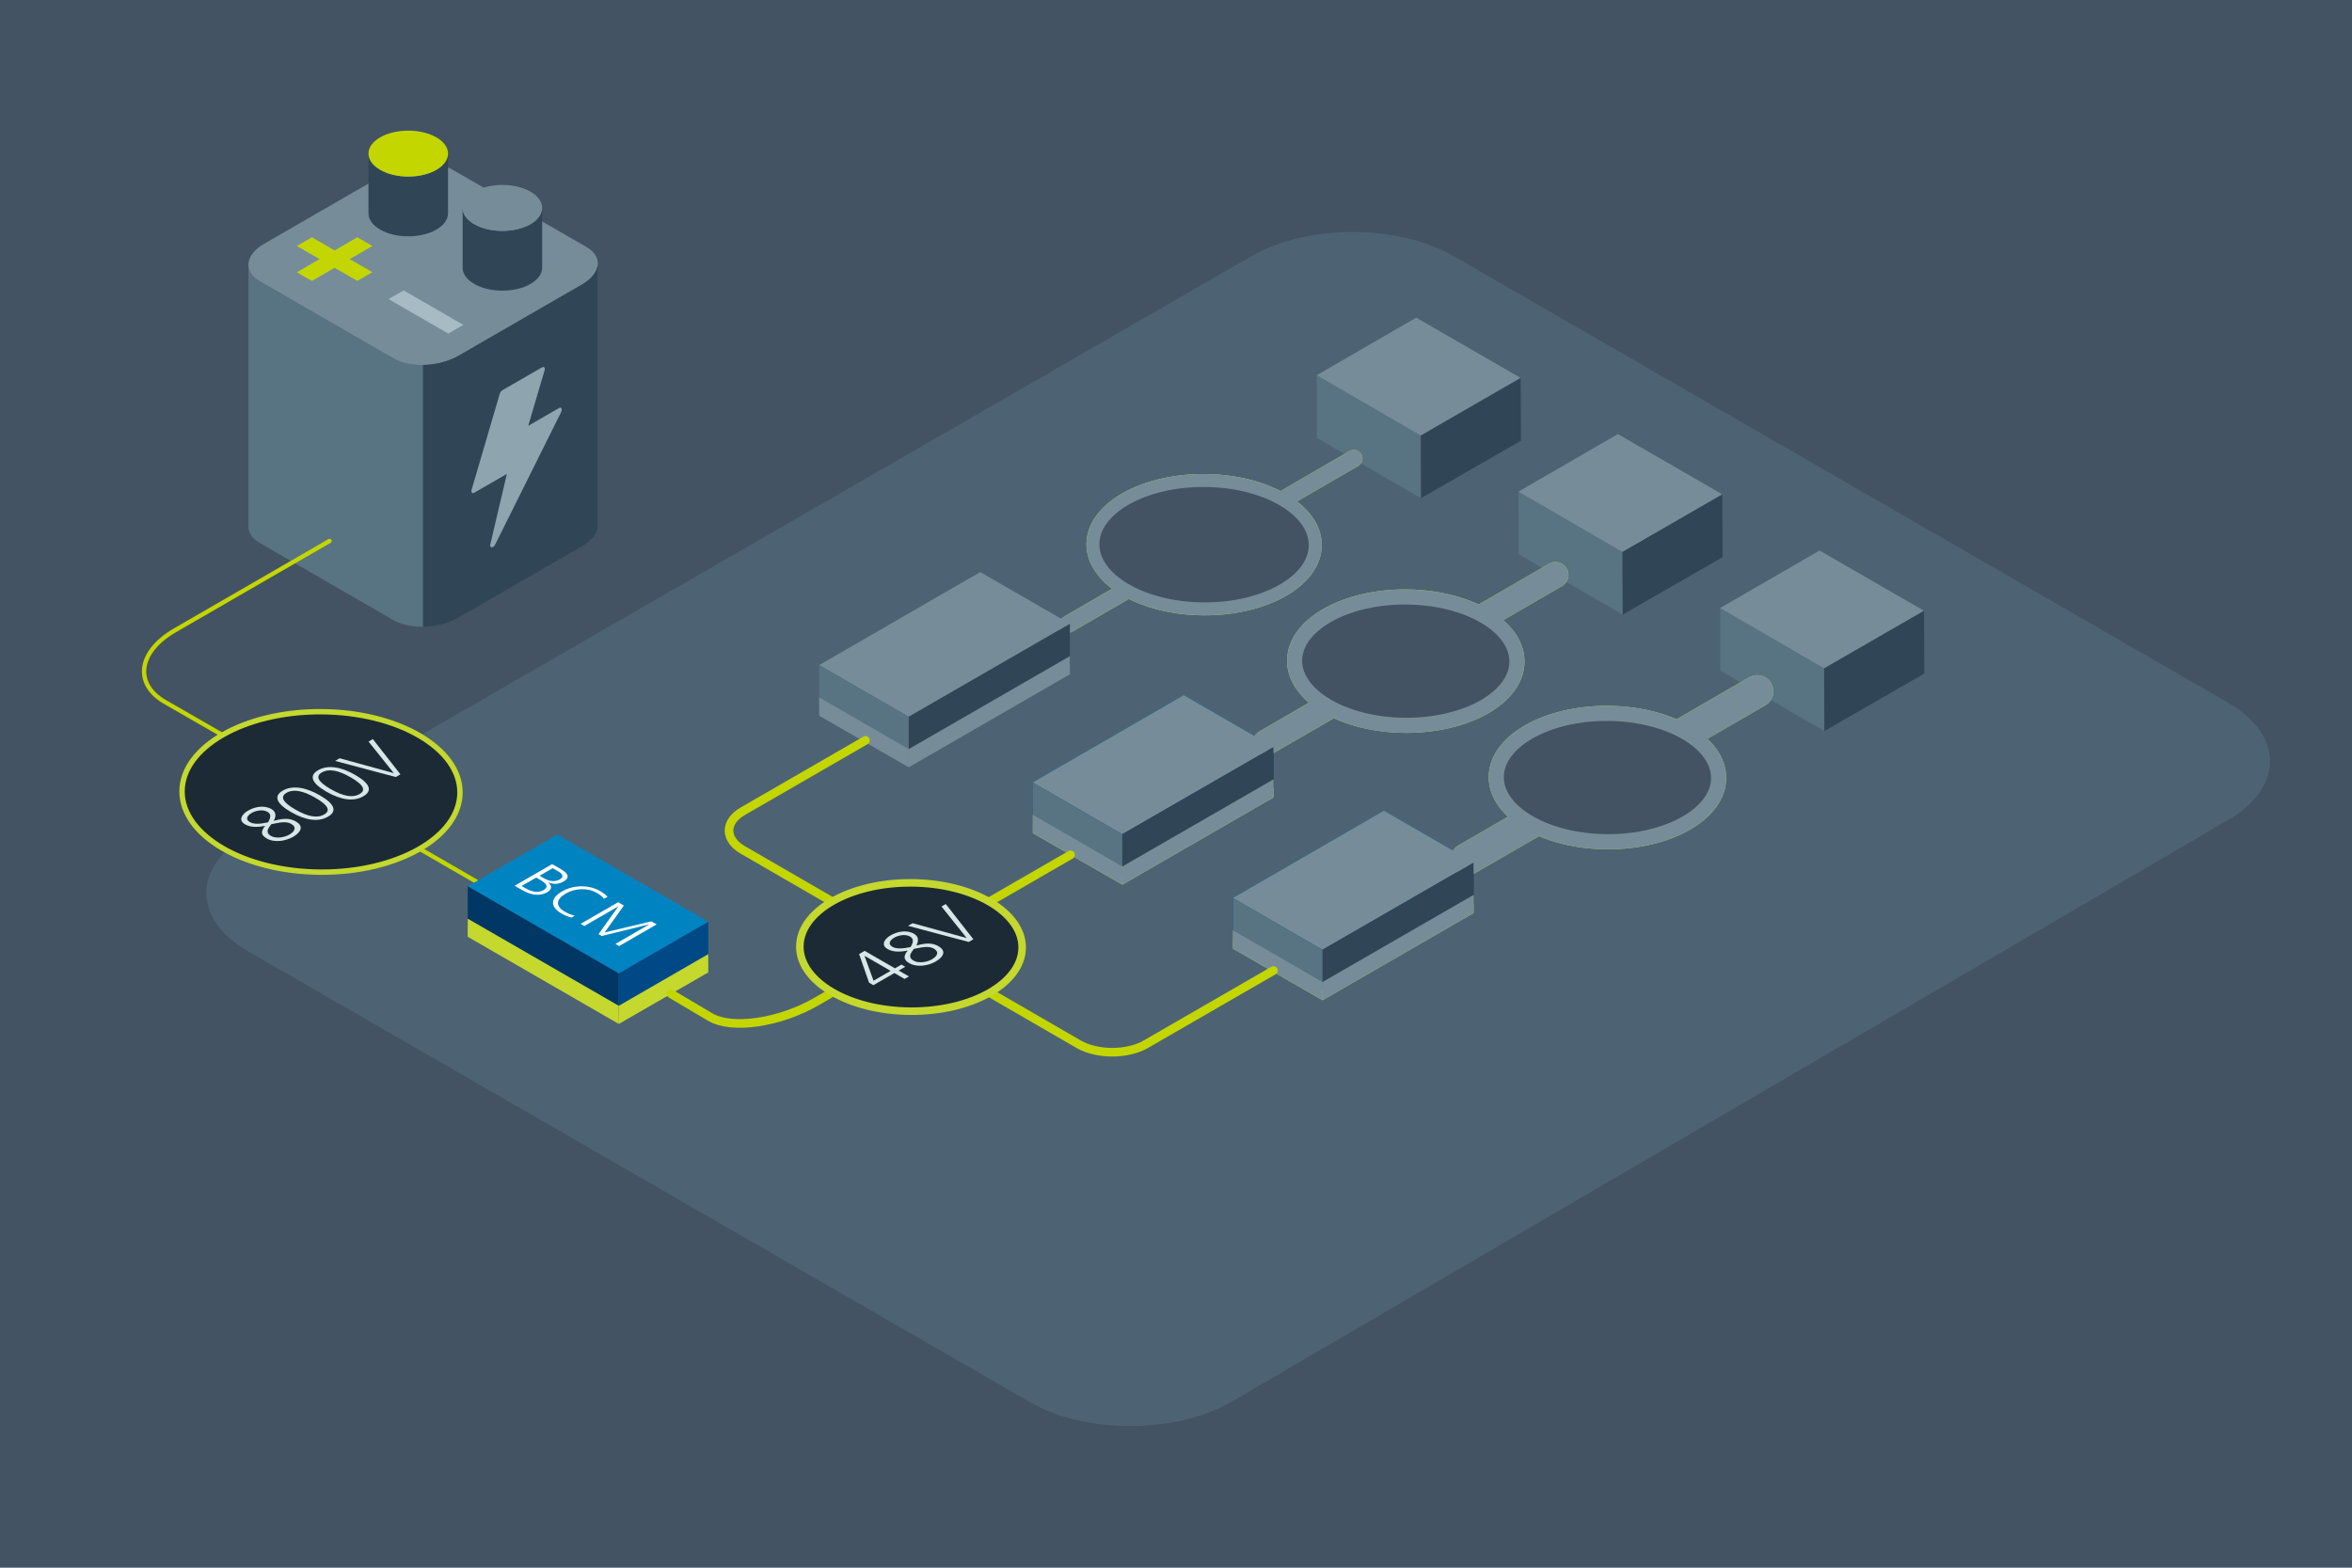
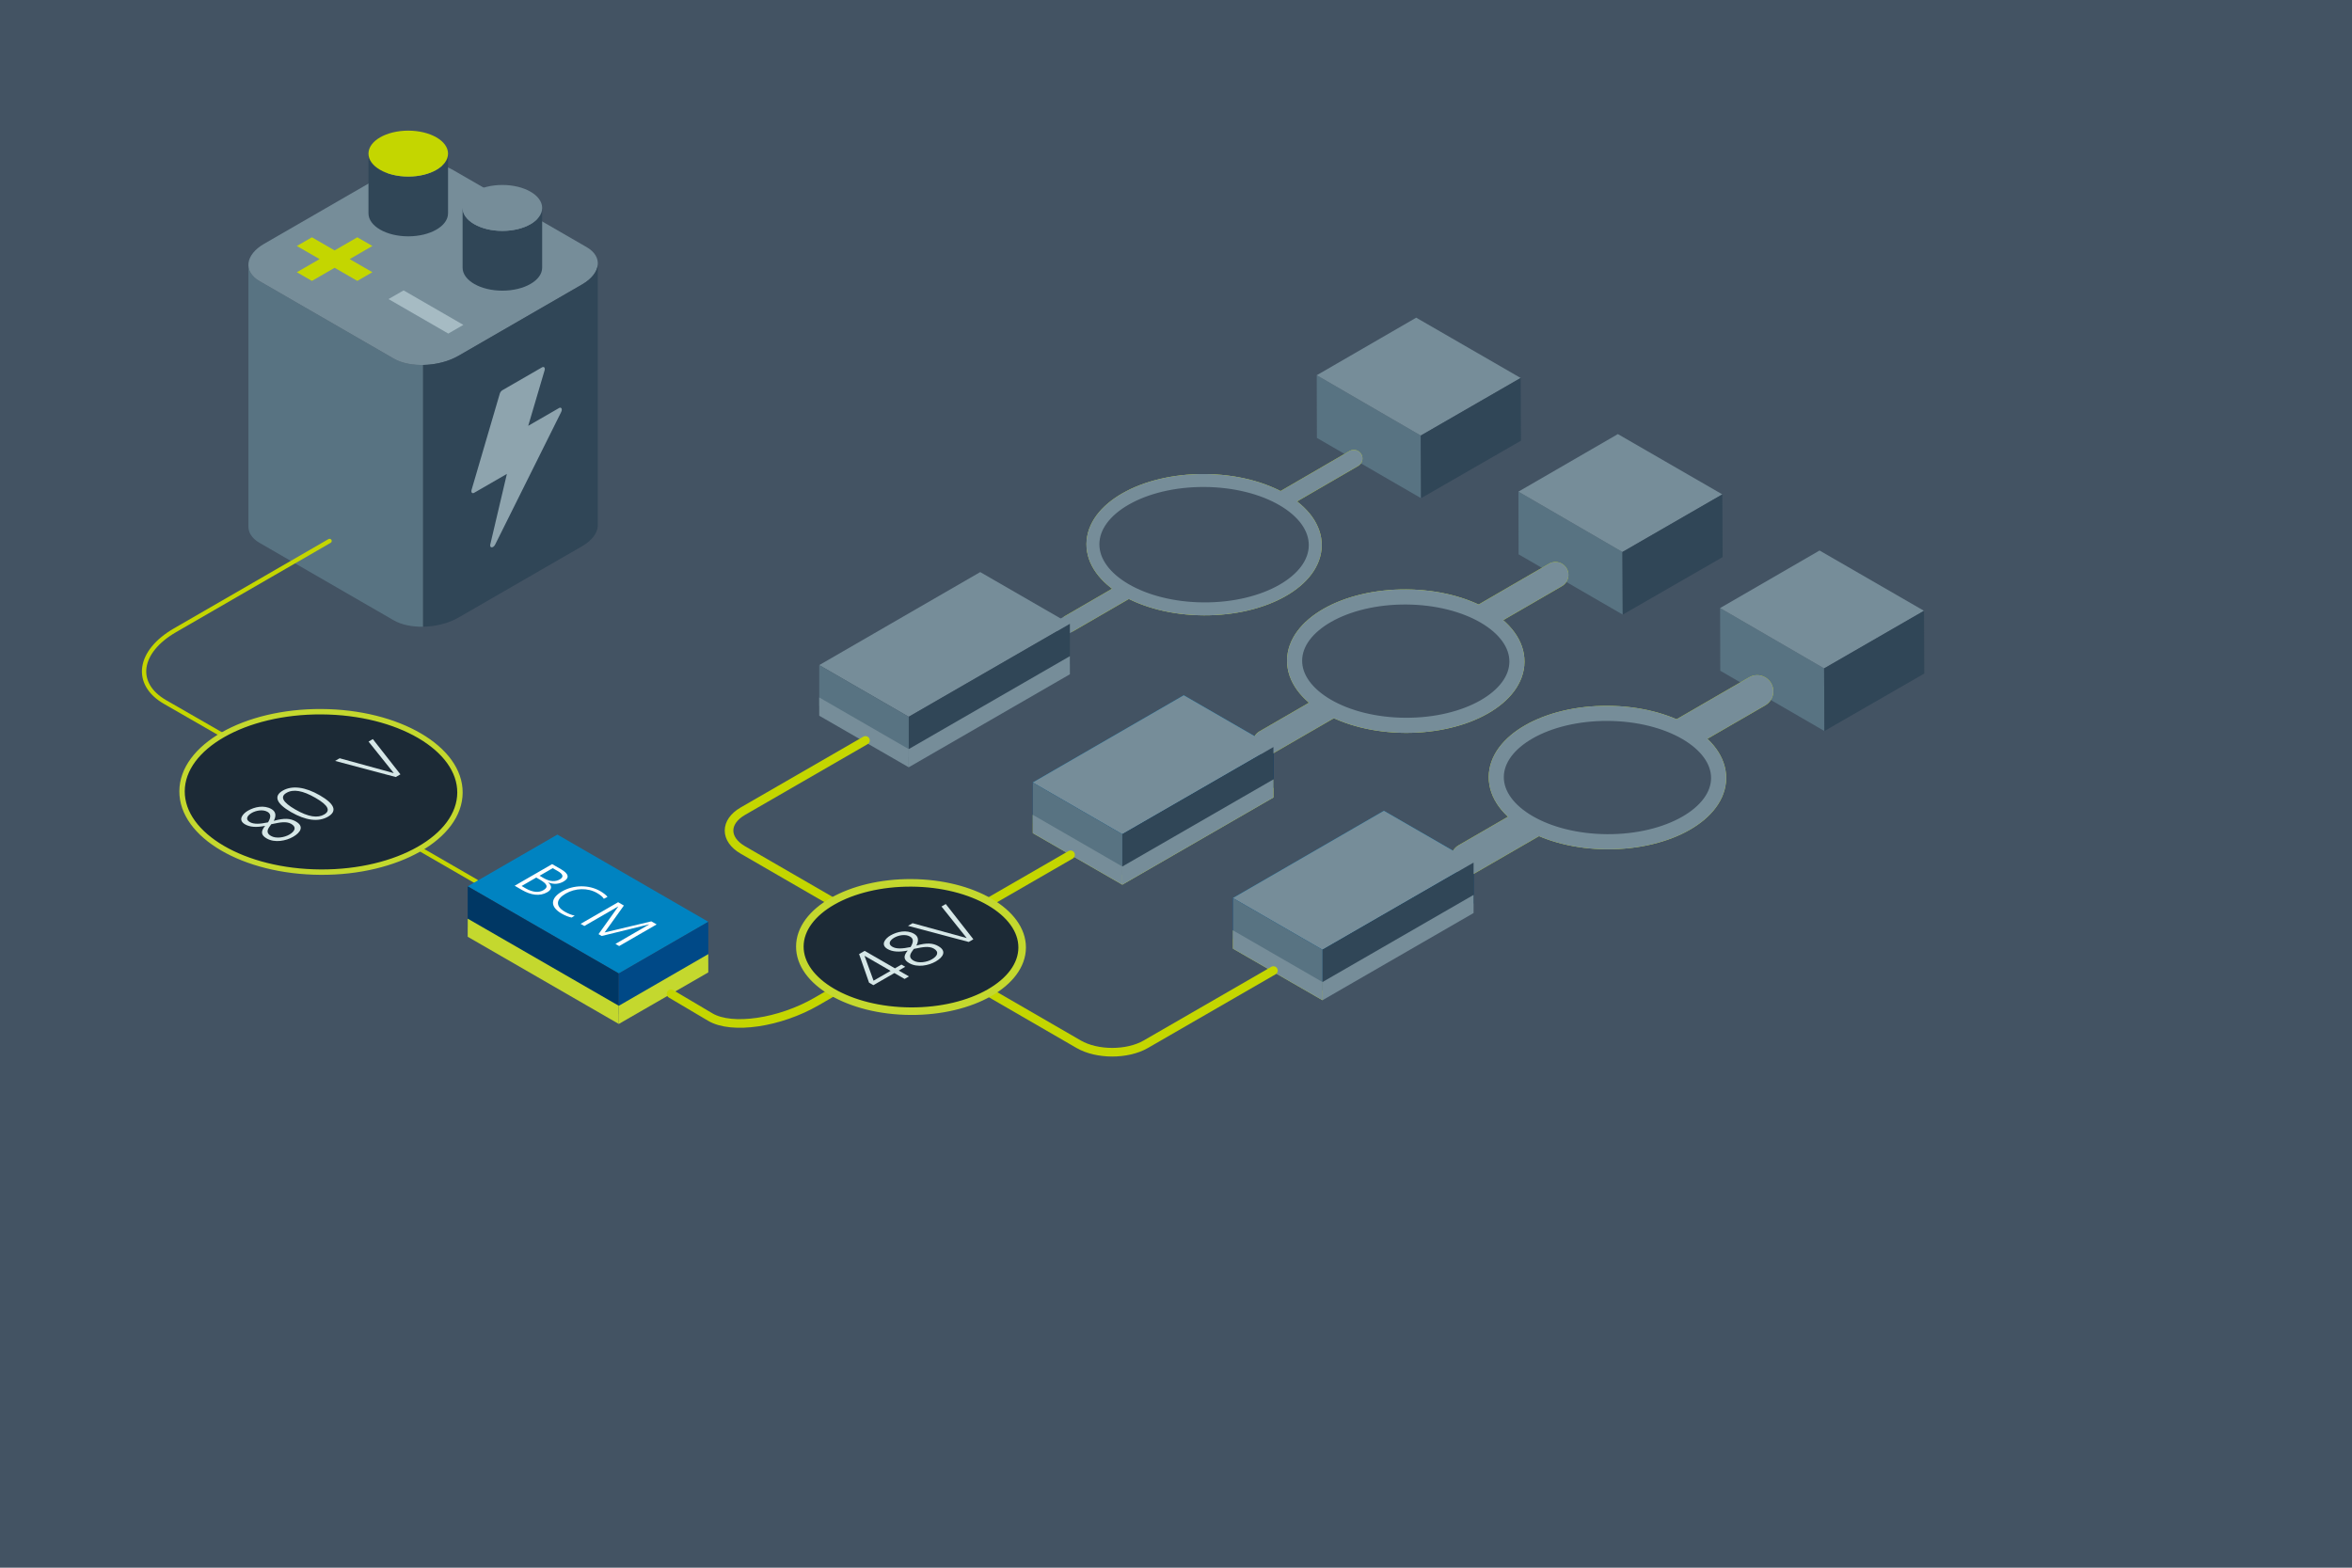
<svg xmlns="http://www.w3.org/2000/svg" viewBox="0 0 1296 864">
  <defs>
    <style>.cls-1,.cls-2,.cls-3,.cls-4,.cls-5,.cls-6,.cls-7,.cls-8,.cls-9{fill:none;}.cls-10{fill:#004987;}.cls-11{fill:#003764;}.cls-12{fill:#0083c1;}.cls-13{fill:#fff;}.cls-14{fill:#304657;}.cls-15{fill:#8ea4ae;}.cls-16{fill:#a6bbc3;}.cls-17{fill:#d6e7e7;}.cls-18{fill:#c4d82e;}.cls-19{fill:#c4d600;}.cls-20,.cls-21,.cls-22{fill:#435363;}.cls-23{fill:#587382;}.cls-24{fill:#768d99;}.cls-25{fill:#4d6373;}.cls-21,.cls-26{stroke-width:8.32px;}.cls-21,.cls-26,.cls-2,.cls-3,.cls-4,.cls-5,.cls-6,.cls-7,.cls-27,.cls-22,.cls-28,.cls-29,.cls-8,.cls-9{stroke-linecap:round;}.cls-21,.cls-26,.cls-27,.cls-22,.cls-28,.cls-29{stroke-linejoin:round;}.cls-21,.cls-2,.cls-4,.cls-22,.cls-8{stroke:#768d99;}.cls-26,.cls-27,.cls-28,.cls-29{fill:#1c2a36;stroke:#c4d82e;}.cls-2,.cls-3{stroke-width:14.26px;}.cls-2,.cls-3,.cls-4,.cls-5,.cls-6,.cls-7,.cls-8,.cls-9{stroke-miterlimit:10;}.cls-3,.cls-5,.cls-6,.cls-7,.cls-9{stroke:#c4d600;}.cls-4,.cls-5{stroke-width:17.82px;}.cls-6{stroke-width:2.38px;}.cls-7{stroke-width:4.75px;}.cls-27{stroke-width:4.16px;}.cls-22,.cls-28{stroke-width:7.13px;}.cls-29{stroke-width:2.97px;}.cls-8,.cls-9{stroke-width:9.51px;}</style>
  </defs>
  <g id="Background">
    <rect class="cls-20" width="1296" height="864" />
-     <path class="cls-25" d="M678.6,772.52c-30.47,17.79-80.42,17.92-110.98,.29l-431.03-248.61c-30.57-17.63-30.57-46.48,0-64.11L689.72,141.1c30.57-17.63,80.59-17.63,111.16,0l426.94,246.26c30.57,17.63,30.64,46.61,.17,64.41l-549.39,320.76Z" />
  </g>
  <g id="Loads">
    <g>
      <g>
        <path class="cls-1" d="M216.93,341.86l-73.92-42.68c-9.1-5.25-7.95-14.52,2.56-20.58l68.14-39.34c10.51-6.07,26.55-6.73,35.65-1.48l73.92,42.68c9.1,5.25,7.95,14.52-2.56,20.58l-68.14,39.34c-10.51,6.07-26.55,6.73-35.65,1.48Z" />
        <path class="cls-23" d="M216.93,197.61l-73.92-42.68c-4.25-2.46-6.27-5.79-6.13-9.26h0v144.16h.01c-.18,3.51,1.83,6.88,6.13,9.36l73.92,42.68c4.29,2.48,10.14,3.64,16.21,3.54V201.14c-6.08,.1-11.92-1.06-16.21-3.54Z" />
        <path class="cls-24" d="M216.93,197.61l-73.92-42.68c-9.1-5.25-7.95-14.52,2.56-20.58l68.14-39.34c10.51-6.07,26.55-6.73,35.65-1.48l73.92,42.68c9.1,5.25,7.95,14.52-2.56,20.58l-68.14,39.34c-10.51,6.07-26.55,6.73-35.65,1.48Z" />
        <path class="cls-14" d="M329.41,145.57c-.2,3.93-3.14,8.02-8.69,11.22l-68.14,39.34c-5.55,3.2-12.64,4.9-19.44,5.01v144.26c6.8-.11,13.89-1.81,19.44-5.01l68.14-39.34c5.55-3.2,8.49-7.3,8.69-11.22h0V145.57h0Z" />
        <path class="cls-15" d="M307.99,224.91l-16.93,9.77,9.02-30.58c.42-1.42-.34-2.27-1.44-1.63l-21.83,12.6c-.63,.37-1.21,1.14-1.44,1.95l-15.52,52.94c-.41,1.41,.34,2.26,1.44,1.62l18.01-10.39-9.13,38.8c-.51,2.18,1.62,2.25,2.7,.09l36.34-72.99c.82-1.64,.09-2.96-1.22-2.2Z" />
      </g>
      <g>
        <path class="cls-14" d="M224.96,97.31c-12.1,0-21.92-5.67-21.92-12.66v32.94c0,6.99,9.81,12.66,21.92,12.66s21.92-5.66,21.92-12.66v-32.94c0,6.99-9.81,12.66-21.92,12.66Z" />
        <path class="cls-19" d="M224.96,97.31c-12.1,0-21.92-5.67-21.92-12.66s9.81-12.65,21.92-12.65,21.92,5.66,21.92,12.65-9.81,12.66-21.92,12.66Z" />
      </g>
      <path class="cls-19" d="M163.57,150.03l12.51-7.23-12.51-7.23,8.3-4.79,12.51,7.23,12.51-7.23,8.3,4.79-12.51,7.23,12.51,7.22-8.3,4.79-12.51-7.22-12.51,7.23-8.3-4.79Z" />
      <path class="cls-16" d="M214.09,164.83l8.3-4.79,32.93,19.01-8.3,4.79-32.93-19.01Z" />
      <g>
        <path class="cls-14" d="M276.82,127.25c-12.1,0-21.92-5.67-21.92-12.66v32.94c0,6.99,9.81,12.66,21.92,12.66s21.92-5.66,21.92-12.66v-32.94c0,6.99-9.81,12.66-21.92,12.66Z" />
        <path class="cls-24" d="M276.82,127.25c-12.1,0-21.92-5.67-21.92-12.66s9.81-12.65,21.92-12.65,21.92,5.66,21.92,12.65-9.81,12.66-21.92,12.66Z" />
      </g>
    </g>
    <g>
      <line class="cls-6" x1="231.18" y1="467.79" x2="262.35" y2="485.8" />
      <path class="cls-6" d="M181.59,298.14l-85.16,49.22c-20.37,11.77-22.82,29.57-5.46,39.56l31.58,18.16" />
    </g>
    <g>
      <ellipse class="cls-29" cx="176.87" cy="436.44" rx="44.21" ry="76.57" transform="translate(-260.51 610.96) rotate(-89.69)" />
      <g>
        <path class="cls-17" d="M163.07,452.78c4.58,2.64,2.65,5.98-1.56,8.41-3.86,2.23-10.1,3.49-14.57,.9-3.08-1.78-3.44-3.79-.84-6.95-4.67,.96-8.37,.75-11.09-.83-4.13-2.38-1.32-5.82,1.6-7.51,3.69-2.13,8.91-3.25,12.97-.9,2.34,1.35,2.81,3.51,1.29,6.49,5.75-1.62,9.09-1.41,12.21,.38Zm-15.69-5.36c-2.52-1.45-6.32-.76-8.71,.63-2.29,1.33-3.75,3.46-1.05,5.01,2.27,1.31,5.59,1.1,10.08,.16,1.73-2.9,1.61-4.69-.31-5.8Zm2.09,6.83l-.94,1.31c-1.52,2.09-1.62,3.76,.76,5.14,2.83,1.64,7.4,.86,10.11-.71,3.13-1.81,4.2-4.12,1.05-5.94-2.76-1.59-6.7-.66-9.7-.06l-1.29,.26Z" />
        <path class="cls-17" d="M160.3,447.52c-7.97-4.61-9.71-8.78-4.49-11.79,5.21-3.01,12.44-2.01,20.41,2.59,8.15,4.71,9.78,8.73,4.49,11.79-5.25,3.03-12.19,2.15-20.42-2.59Zm13.52-7.81c-7.03-4.06-12.2-4.91-15.95-2.75-3.58,2.07-2.31,5.05,4.83,9.17,7.38,4.26,12.4,4.79,15.92,2.77,3.55-2.05,2.52-4.97-4.79-9.19Z" />
-         <path class="cls-17" d="M179.78,436.27c-7.97-4.6-9.71-8.77-4.49-11.79,5.22-3.01,12.44-2.01,20.41,2.59,8.15,4.71,9.78,8.74,4.49,11.79-5.25,3.03-12.2,2.15-20.42-2.59Zm13.53-7.81c-7.03-4.06-12.2-4.91-15.95-2.75-3.58,2.07-2.31,5.05,4.83,9.17,7.38,4.26,12.41,4.79,15.92,2.77,3.54-2.05,2.52-4.97-4.79-9.19Z" />
        <path class="cls-17" d="M218.08,428.25l-33.46-8.88,2.54-1.47,29.82,8.19-13.9-17.38,2.36-1.37,15.2,19.42-2.57,1.49Z" />
      </g>
    </g>
    <g>
      <polygon class="cls-23" points="947.9 369.67 1005.29 402.89 1005.12 368.38 947.81 335.12 947.9 369.67" />
      <polygon class="cls-24" points="1002.61 303.4 947.81 335.12 1005.12 368.38 1060.17 336.63 1002.61 303.4" />
      <polygon class="cls-14" points="1060.33 371.2 1005.29 402.89 1005.12 368.38 1060.17 336.63 1060.33 371.2" />
    </g>
    <g>
      <polygon class="cls-23" points="836.77 305.51 894.16 338.73 894 304.22 836.68 270.96 836.77 305.51" />
      <polygon class="cls-24" points="891.48 239.24 836.68 270.96 894 304.22 949.04 272.47 891.48 239.24" />
      <polygon class="cls-14" points="949.21 307.04 894.16 338.73 894 304.22 949.04 272.47 949.21 307.04" />
    </g>
    <g>
      <polygon class="cls-23" points="725.64 241.35 783.03 274.57 782.87 240.06 725.55 206.8 725.64 241.35" />
      <polygon class="cls-24" points="780.36 175.08 725.55 206.8 782.87 240.06 837.92 208.31 780.36 175.08" />
      <polygon class="cls-14" points="838.08 242.88 783.03 274.57 782.87 240.06 837.92 208.31 838.08 242.88" />
    </g>
    <g>
      <line class="cls-5" x1="808.21" y1="473.55" x2="968.23" y2="381.02" />
      <g>
        <ellipse class="cls-26" cx="885.69" cy="428.51" rx="35.37" ry="61.26" transform="translate(452.44 1311.89) rotate(-89.69)" />
        <g>
          <path class="cls-17" d="M869.92,453.23l-2.1-1.21-.67-7.17c-.44-4.75-1.75-7.39-3.99-8.68-2.52-1.45-6.18-1.52-8.75-.03-2.05,1.18-3.26,2.61-4.02,4.34l-2.62-1.03c1.14-1.91,2.81-3.52,4.48-4.48,4.35-2.51,9.37-2.7,13.42-.36,2.2,1.27,4.07,3.79,4.58,9.63l.52,6.08,11.61-6.7,2.1,1.21-14.57,8.41Z" />
          <path class="cls-17" d="M887.16,443.27l-2.94-1.7,2.82-1.63,2.94,1.7-2.82,1.63Z" />
          <path class="cls-17" d="M893.49,439.62l-2.1-1.21-.67-7.17c-.44-4.75-1.75-7.39-3.99-8.68-2.52-1.45-6.18-1.52-8.75-.04-2.05,1.18-3.26,2.61-4.02,4.34l-2.62-1.03c1.14-1.91,2.81-3.52,4.48-4.48,4.35-2.51,9.37-2.7,13.42-.36,2.2,1.27,4.07,3.79,4.58,9.63l.52,6.08,11.61-6.71,2.1,1.21-14.57,8.41Z" />
          <path class="cls-17" d="M919.17,424.79l-33.45-8.88,2.54-1.46,29.82,8.19-13.9-17.38,2.36-1.37,15.2,19.42-2.57,1.49Z" />
        </g>
      </g>
    </g>
    <g>
      <line class="cls-3" x1="697.5" y1="409.3" x2="857.1" y2="316.86" />
      <g>
        <ellipse class="cls-26" cx="774.56" cy="364.35" rx="35.37" ry="61.26" transform="translate(406.07 1136.95) rotate(-89.69)" />
        <g>
          <path class="cls-17" d="M768.28,380c2.37-.4,4.74-1.28,6.44-2.26,3.2-1.85,4.68-4.72,.91-6.9-3.36-1.94-7.06-2.31-11.61,.32-1.7,.98-3.13,2.01-4.48,3.48l-12.03-7.23,12.41-7.17,2.1,1.21-10.05,5.8,7.66,4.62c.73-.82,1.49-1.47,3.12-2.41,4.73-2.73,10.31-2.88,14.79-.29,5.49,3.17,4.33,6.87-.72,9.78-1.7,.98-3.83,1.93-6.05,2.49l-2.48-1.43Z" />
          <path class="cls-17" d="M796.69,367.18l-33.45-8.88,2.54-1.46,29.82,8.19-13.9-17.38,2.36-1.37,15.2,19.42-2.57,1.49Z" />
        </g>
      </g>
    </g>
    <g>
      <line class="cls-9" x1="589.22" y1="343.63" x2="745.98" y2="252.7" />
      <g>
        <ellipse class="cls-28" cx="663.44" cy="300.19" rx="35.37" ry="61.26" transform="translate(359.7 962) rotate(-89.69)" />
        <g>
          <path class="cls-17" d="M659.08,318.32l-21.69-12.52-.47,4.27-2.89-.15,.88-5.84,2.16-1.25,24.41,14.1-2.4,1.39Z" />
          <path class="cls-17" d="M666.13,314.24l-2.1-1.21-.67-7.17c-.44-4.75-1.75-7.39-3.99-8.68-2.52-1.45-6.18-1.52-8.75-.03-2.05,1.18-3.26,2.61-4.02,4.34l-2.62-1.03c1.14-1.91,2.81-3.52,4.48-4.48,4.35-2.51,9.37-2.7,13.42-.36,2.21,1.27,4.07,3.79,4.58,9.63l.52,6.08,11.61-6.71,2.1,1.21-14.57,8.41Z" />
          <path class="cls-17" d="M693.29,298.57l-33.45-8.88,2.54-1.47,29.82,8.19-13.9-17.38,2.36-1.37,15.2,19.42-2.57,1.48Z" />
        </g>
      </g>
    </g>
    <g>
      <polygon class="cls-12" points="679.41 494.94 728.72 523.41 811.97 475.39 762.56 446.87 679.41 494.94" />
      <polygon class="cls-11" points="811.97 497.85 811.97 475.39 728.72 523.41 728.72 545.9 811.97 497.85" />
      <polygon class="cls-10" points="679.41 517.49 679.41 494.94 728.72 523.41 728.72 545.9 679.41 517.49" />
-       <polygon class="cls-18" points="811.97 503.2 811.97 493.21 728.72 541.23 728.72 551.25 811.97 503.2" />
      <polygon class="cls-18" points="679.41 522.83 679.41 512.76 728.72 541.23 728.72 551.25 679.41 522.83" />
    </g>
    <g>
      <path class="cls-13" d="M732.35,505.14l-1.78-1.03-6.33-16.09-10.5,6.06-1.78-1.03,12.66-7.31,1.78,1.03,6.39,16.06,11.07-6.39,1.78,1.03-13.29,7.67Z" />
      <path class="cls-13" d="M754.39,492.42l-28.35-7.48,2.16-1.25,25.27,6.9-11.72-14.72,2.01-1.16,12.81,16.45-2.19,1.26Z" />
      <path class="cls-13" d="M763.94,483.86c1.98-.26,3.85-.82,5.77-1.93,2.78-1.61,3.11-3.57,.44-5.11-1.71-.99-4.41-.7-8.05-.07-4.5,.79-8.58,1.4-11.42-.24-3.43-1.98-2.34-4.87,1.15-6.88,1.33-.77,3.13-1.54,4.73-1.95l1.54,1.26c-1.42,.24-3.14,.92-4.53,1.72-2.31,1.33-3.46,3.16-.92,4.63,1.78,1.03,4.44,.65,8.31-.05,3.82-.7,8.13-1.38,11.36,.48,3.96,2.29,2.54,5.26-.98,7.29-1.89,1.09-3.88,1.79-5.53,2.17l-1.89-1.33Z" />
    </g>
    <g>
      <g>
        <polygon class="cls-12" points="569.11 431.26 618.42 459.73 701.68 411.72 652.27 383.2 569.11 431.26" />
        <polygon class="cls-11" points="701.68 434.17 701.68 411.72 618.42 459.73 618.42 482.23 701.68 434.17" />
        <polygon class="cls-10" points="569.11 453.81 569.11 431.26 618.42 459.73 618.42 482.23 569.11 453.81" />
        <polygon class="cls-18" points="701.68 439.52 701.68 429.54 618.42 477.56 618.42 487.57 701.68 439.52" />
        <polygon class="cls-18" points="569.11 459.16 569.11 449.08 618.42 477.56 618.42 487.57 569.11 459.16" />
      </g>
      <g>
        <path class="cls-13" d="M614.75,445.68l-20.65-11.92,5.18-2.99c6.51-3.76,13.7-3.95,20.56,.02,6.54,3.78,6.48,8.22-1.48,12.81l-3.61,2.08Zm1.95-3.18c6.3-3.64,6.92-7.17,.98-10.61-5.62-3.25-11.42-3.11-16.78-.02l-2.99,1.73,17.1,9.87,1.69-.97Z" />
-         <path class="cls-13" d="M648.42,425.63c-.36,.85-2.04,2.2-3.85,3.25-6.39,3.69-14.56,3.62-21.13-.17-6.3-3.64-6.57-8.51-.24-12.16,1.51-.87,4.05-2.03,5.5-2.29l1.78,1.16c-1.63,.29-3.64,1.08-5.5,2.15-5.27,3.04-4.67,6.97,.5,9.96,5.38,3.11,11.98,3.4,17.31,.32,1.83-1.06,3.34-2.27,3.73-3.18l1.89,.96Z" />
        <path class="cls-13" d="M673.56,411.73l-18.61-10.75-.06,.03,11.1,15.08-1.75,1.01-26.36-6.27-.06,.03,18.61,10.75-2.04,1.18-20.65-11.92,3.17-1.83,25.71,6.13-10.59-14.86,2.93-1.69,20.65,11.92-2.04,1.18Z" />
      </g>
    </g>
    <g>
      <g>
        <polygon class="cls-12" points="390.28 508.02 340.97 536.5 257.72 488.48 307.13 459.96 390.28 508.02" />
        <polygon class="cls-11" points="257.72 510.94 257.72 488.48 340.97 536.5 340.97 558.99 257.72 510.94" />
        <polygon class="cls-10" points="390.28 530.57 390.28 508.02 340.97 536.5 340.97 558.99 390.28 530.57" />
        <polygon class="cls-18" points="257.72 516.28 257.72 506.3 340.97 554.32 340.97 564.33 257.72 516.28" />
        <polygon class="cls-18" points="390.28 535.92 390.28 525.84 340.97 554.32 340.97 564.33 390.28 535.92" />
      </g>
      <g>
        <path class="cls-13" d="M283.59,488.16l20.65-11.92,4.94,2.85c4.17,2.41,4.79,4.75,1.42,6.7-2.63,1.52-5.41,1.73-8.46,.55l-.06,.03c2.28,1.9,2.04,3.88-.53,5.36-4.14,2.39-9.02,1.59-13.85-1.2l-4.11-2.38Zm5.89,1.35c4.29,2.48,7.57,2.46,9.94,1.09,2.96-1.71,2.07-3.48-1.86-5.76l-2.07-1.2-8.08,4.66,2.07,1.2Zm10.12-5.54c3.73,2.15,6.69,1.95,8.88,.68,2.34-1.35,1.69-2.96-1.07-4.54l-2.84-1.64-7.25,4.18,2.28,1.32Z" />
        <path class="cls-13" d="M315.04,505.7c-1.48-.21-3.82-1.18-5.62-2.22-6.39-3.69-6.27-8.4,.29-12.2,6.3-3.64,14.74-3.79,21.07-.14,1.51,.87,3.52,2.34,3.96,3.18l-2.01,1.03c-.5-.94-1.87-2.1-3.73-3.18-5.27-3.04-12.07-2.7-17.25,.29-5.38,3.11-5.89,6.92-.56,9.99,1.83,1.06,3.93,1.93,5.5,2.15l-1.66,1.09Z" />
        <path class="cls-13" d="M339.12,520.22l18.61-10.75-.06-.03-26.12,6.41-1.75-1.01,10.86-15.22-.06-.03-18.61,10.75-2.04-1.18,20.65-11.92,3.17,1.83-10.62,14.84,25.74-6.12,2.93,1.69-20.65,11.92-2.04-1.18Z" />
      </g>
    </g>
  </g>
  <g id="grayed_out_art">
    <g>
      <line class="cls-2" x1="697.5" y1="409.3" x2="857.1" y2="316.86" />
      <g>
        <ellipse class="cls-21" cx="774.56" cy="364.35" rx="35.37" ry="61.26" transform="translate(406.07 1136.95) rotate(-89.69)" />
        <g>
          <path class="cls-1" d="M768.28,380c2.37-.4,4.74-1.28,6.44-2.26,3.2-1.85,4.68-4.72,.91-6.9-3.36-1.94-7.06-2.31-11.61,.32-1.7,.98-3.13,2.01-4.48,3.48l-12.03-7.23,12.41-7.17,2.1,1.21-10.05,5.8,7.66,4.62c.73-.82,1.49-1.47,3.12-2.41,4.73-2.73,10.31-2.88,14.79-.29,5.49,3.17,4.33,6.87-.72,9.78-1.7,.98-3.83,1.93-6.05,2.49l-2.48-1.43Z" />
          <path class="cls-1" d="M796.69,367.18l-33.45-8.88,2.54-1.46,29.82,8.19-13.9-17.38,2.36-1.37,15.2,19.42-2.57,1.49Z" />
        </g>
      </g>
    </g>
    <line class="cls-8" x1="586.49" y1="345.21" x2="745.98" y2="252.7" />
    <g>
      <ellipse class="cls-22" cx="663.44" cy="300.19" rx="35.37" ry="61.26" transform="translate(359.7 962) rotate(-89.69)" />
      <g>
        <path class="cls-1" d="M659.08,318.32l-21.69-12.52-.47,4.27-2.89-.15,.88-5.84,2.16-1.24,24.42,14.1-2.4,1.38Z" />
        <path class="cls-1" d="M666.13,314.24l-2.1-1.21-.67-7.17c-.44-4.75-1.75-7.39-3.99-8.68-2.52-1.45-6.18-1.52-8.75-.04-2.05,1.18-3.26,2.61-4.02,4.34l-2.62-1.03c1.14-1.91,2.81-3.52,4.47-4.48,4.35-2.51,9.37-2.7,13.42-.36,2.21,1.27,4.07,3.79,4.59,9.63l.52,6.08,11.61-6.7,2.1,1.21-14.57,8.41Z" />
-         <path class="cls-1" d="M693.29,298.57l-33.45-8.88,2.54-1.47,29.82,8.19-13.9-17.38,2.36-1.36,15.2,19.41-2.57,1.49Z" />
+         <path class="cls-1" d="M693.29,298.57l-33.45-8.88,2.54-1.47,29.82,8.19-13.9-17.38,2.36-1.36,15.2,19.41-2.57,1.49" />
      </g>
    </g>
    <line class="cls-4" x1="808.21" y1="473.55" x2="968.23" y2="381.02" />
    <g>
      <ellipse class="cls-21" cx="885.69" cy="428.51" rx="35.37" ry="61.26" transform="translate(452.44 1311.89) rotate(-89.69)" />
      <g>
        <path class="cls-1" d="M869.92,453.23l-2.1-1.21-.67-7.17c-.44-4.75-1.75-7.39-3.99-8.68-2.52-1.45-6.18-1.52-8.75-.03-2.05,1.18-3.26,2.61-4.02,4.34l-2.62-1.03c1.14-1.91,2.81-3.52,4.48-4.48,4.35-2.51,9.37-2.7,13.42-.36,2.2,1.27,4.07,3.79,4.58,9.63l.52,6.08,11.61-6.7,2.1,1.21-14.57,8.41Z" />
        <path class="cls-1" d="M887.16,443.27l-2.94-1.7,2.82-1.63,2.94,1.7-2.82,1.63Z" />
        <path class="cls-1" d="M893.49,439.62l-2.1-1.21-.67-7.17c-.44-4.75-1.75-7.39-3.99-8.68-2.52-1.45-6.18-1.52-8.75-.04-2.05,1.18-3.26,2.61-4.02,4.34l-2.62-1.03c1.14-1.91,2.81-3.52,4.48-4.48,4.35-2.51,9.37-2.7,13.42-.36,2.2,1.27,4.07,3.79,4.58,9.63l.52,6.08,11.61-6.71,2.1,1.21-14.57,8.41Z" />
        <path class="cls-1" d="M919.17,424.79l-33.45-8.88,2.54-1.46,29.82,8.19-13.9-17.38,2.36-1.37,15.2,19.42-2.57,1.49Z" />
      </g>
    </g>
    <g>
      <polygon class="cls-24" points="569.11 431.26 618.42 459.73 701.68 411.72 652.27 383.2 569.11 431.26" />
      <polygon class="cls-14" points="701.68 434.17 701.68 411.72 618.42 459.73 618.42 482.23 701.68 434.17" />
      <polygon class="cls-23" points="569.11 453.81 569.11 431.26 618.42 459.73 618.42 482.23 569.11 453.81" />
      <polygon class="cls-24" points="701.68 439.52 701.68 429.54 618.42 477.56 618.42 487.57 701.68 439.52" />
      <polygon class="cls-24" points="569.11 459.16 569.11 449.08 618.42 477.56 618.42 487.57 569.11 459.16" />
    </g>
    <g>
      <polygon class="cls-24" points="679.41 494.94 728.72 523.41 811.97 475.39 762.56 446.87 679.41 494.94" />
      <polygon class="cls-14" points="811.97 497.85 811.97 475.39 728.72 523.41 728.72 545.9 811.97 497.85" />
      <polygon class="cls-23" points="679.41 517.49 679.41 494.94 728.72 523.41 728.72 545.9 679.41 517.49" />
      <polygon class="cls-24" points="811.97 503.2 811.97 493.21 728.72 541.23 728.72 551.25 811.97 503.2" />
      <polygon class="cls-24" points="679.41 522.83 679.41 512.76 728.72 541.23 728.72 551.25 679.41 522.83" />
    </g>
    <g>
      <path class="cls-17" d="M498.46,539.53l-5.63-3.25-11.58,6.68-2.38-1.37-5.49-15.77,3.06-1.77,16.69,9.63,3.58-2.07,2.1,1.21-3.58,2.07,5.63,3.25-2.4,1.38Zm-22-12.7l-.07,.04,4.96,13.62,9.39-5.42-14.27-8.24Z" />
      <path class="cls-17" d="M517.14,521.51c4.58,2.65,2.65,5.99-1.56,8.41-3.86,2.23-10.1,3.48-14.57,.9-3.08-1.78-3.44-3.79-.84-6.95-4.67,.96-8.36,.75-11.09-.82-4.13-2.38-1.32-5.82,1.6-7.51,3.69-2.13,8.91-3.25,12.97-.9,2.34,1.35,2.81,3.51,1.29,6.48,5.75-1.62,9.1-1.41,12.21,.38Zm-15.69-5.36c-2.52-1.45-6.31-.76-8.71,.63-2.29,1.33-3.75,3.46-1.06,5.01,2.27,1.31,5.58,1.1,10.08,.16,1.73-2.9,1.62-4.69-.31-5.8Zm2.09,6.83l-.94,1.31c-1.52,2.09-1.62,3.76,.76,5.14,2.83,1.64,7.4,.86,10.11-.71,3.13-1.81,4.2-4.12,1.05-5.94-2.76-1.59-6.7-.66-9.69-.06l-1.29,.26Z" />
-       <path class="cls-17" d="M533.78,519.14l-33.46-8.88,2.54-1.46,29.82,8.19-13.9-17.38,2.36-1.37,15.2,19.42-2.57,1.49Z" />
    </g>
    <line class="cls-7" x1="501.95" y1="521.9" x2="589.89" y2="471.13" />
    <g>
      <polygon class="cls-24" points="451.41 366.56 500.73 395.03 589.53 343.8 540.12 315.29 451.41 366.56" />
      <polygon class="cls-14" points="589.53 366.26 589.53 343.8 500.73 395.03 500.73 417.52 589.53 366.26" />
      <polygon class="cls-23" points="451.41 389.11 451.41 366.56 500.73 395.03 500.73 417.52 451.41 389.11" />
      <polygon class="cls-24" points="589.53 371.61 589.53 361.63 500.73 412.85 500.73 422.87 589.53 371.61" />
      <polygon class="cls-24" points="451.41 394.45 451.41 384.38 500.73 412.85 500.73 422.87 451.41 394.45" />
    </g>
    <path class="cls-7" d="M701.68,534.91l-70.32,40.6c-10.19,5.88-26.85,5.87-37.03-.02l-184.98-107.04c-10.18-5.89-10.18-15.52,.01-21.4l67.52-38.98" />
    <g>
      <path class="cls-7" d="M369.76,547.74l21.64,12.81c11.9,7.04,38.29,3.15,58.64-8.65l50.85-29.49" />
      <g>
        <ellipse class="cls-27" cx="501.95" cy="521.9" rx="35.36" ry="61.25" transform="translate(-22.63 1021.05) rotate(-89.69)" />
        <g>
          <path class="cls-17" d="M498.46,539.53l-5.63-3.25-11.58,6.68-2.38-1.37-5.49-15.77,3.06-1.77,16.69,9.63,3.58-2.07,2.1,1.21-3.58,2.07,5.63,3.25-2.4,1.38Zm-22-12.7l-.07,.04,4.96,13.62,9.39-5.42-14.27-8.24Z" />
          <path class="cls-17" d="M517.14,521.51c4.58,2.65,2.65,5.99-1.56,8.41-3.86,2.23-10.1,3.48-14.57,.9-3.08-1.78-3.44-3.79-.84-6.95-4.67,.96-8.36,.75-11.09-.82-4.13-2.38-1.32-5.82,1.6-7.51,3.69-2.13,8.91-3.25,12.97-.9,2.34,1.35,2.81,3.51,1.29,6.48,5.75-1.62,9.1-1.41,12.21,.38Zm-15.69-5.36c-2.52-1.45-6.31-.76-8.71,.63-2.29,1.33-3.75,3.46-1.06,5.01,2.27,1.31,5.58,1.1,10.08,.16,1.73-2.9,1.62-4.69-.31-5.8Zm2.09,6.83l-.94,1.31c-1.52,2.09-1.62,3.76,.76,5.14,2.83,1.64,7.4,.86,10.11-.71,3.13-1.81,4.2-4.12,1.05-5.94-2.76-1.59-6.7-.66-9.69-.06l-1.29,.26Z" />
          <path class="cls-17" d="M533.78,519.14l-33.46-8.88,2.54-1.46,29.82,8.19-13.9-17.38,2.36-1.37,15.2,19.42-2.57,1.49Z" />
        </g>
      </g>
    </g>
  </g>
</svg>